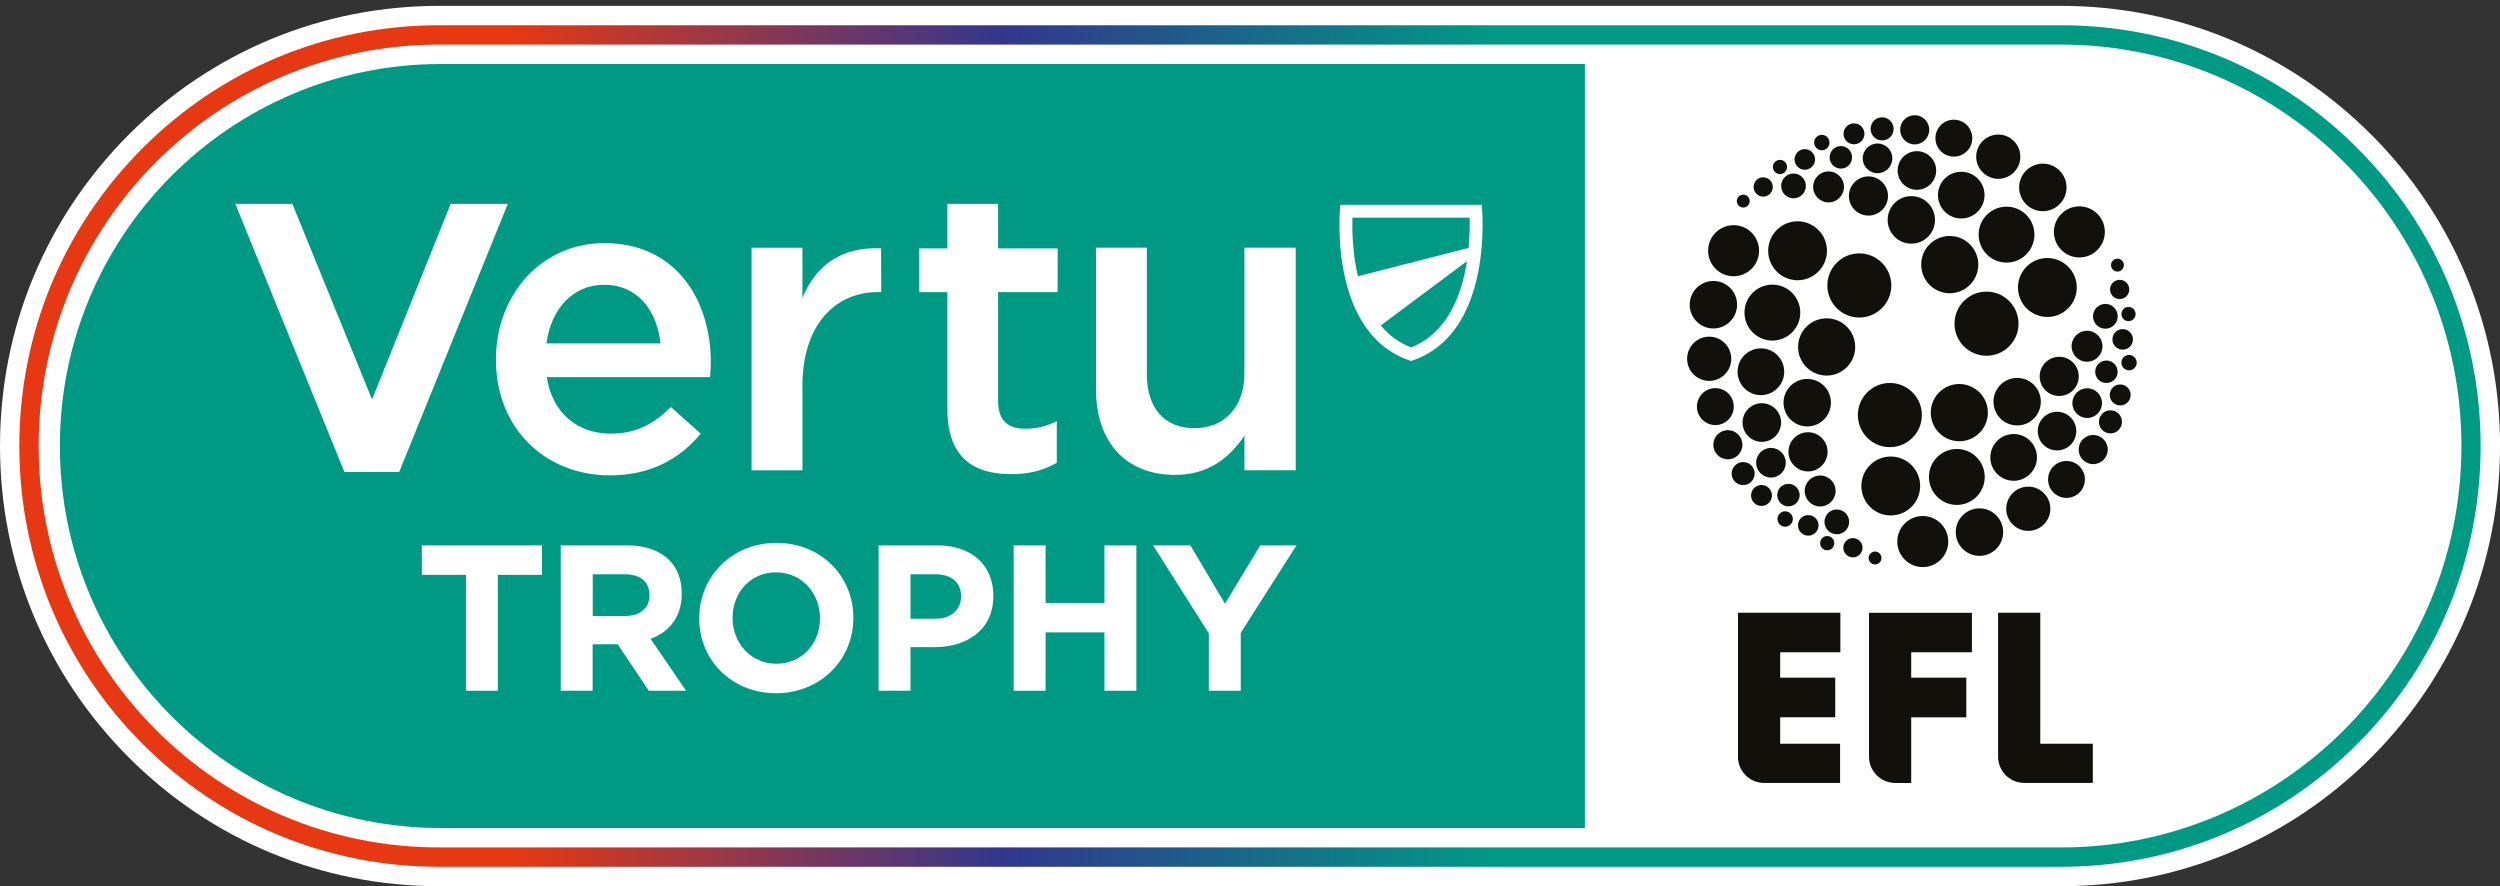
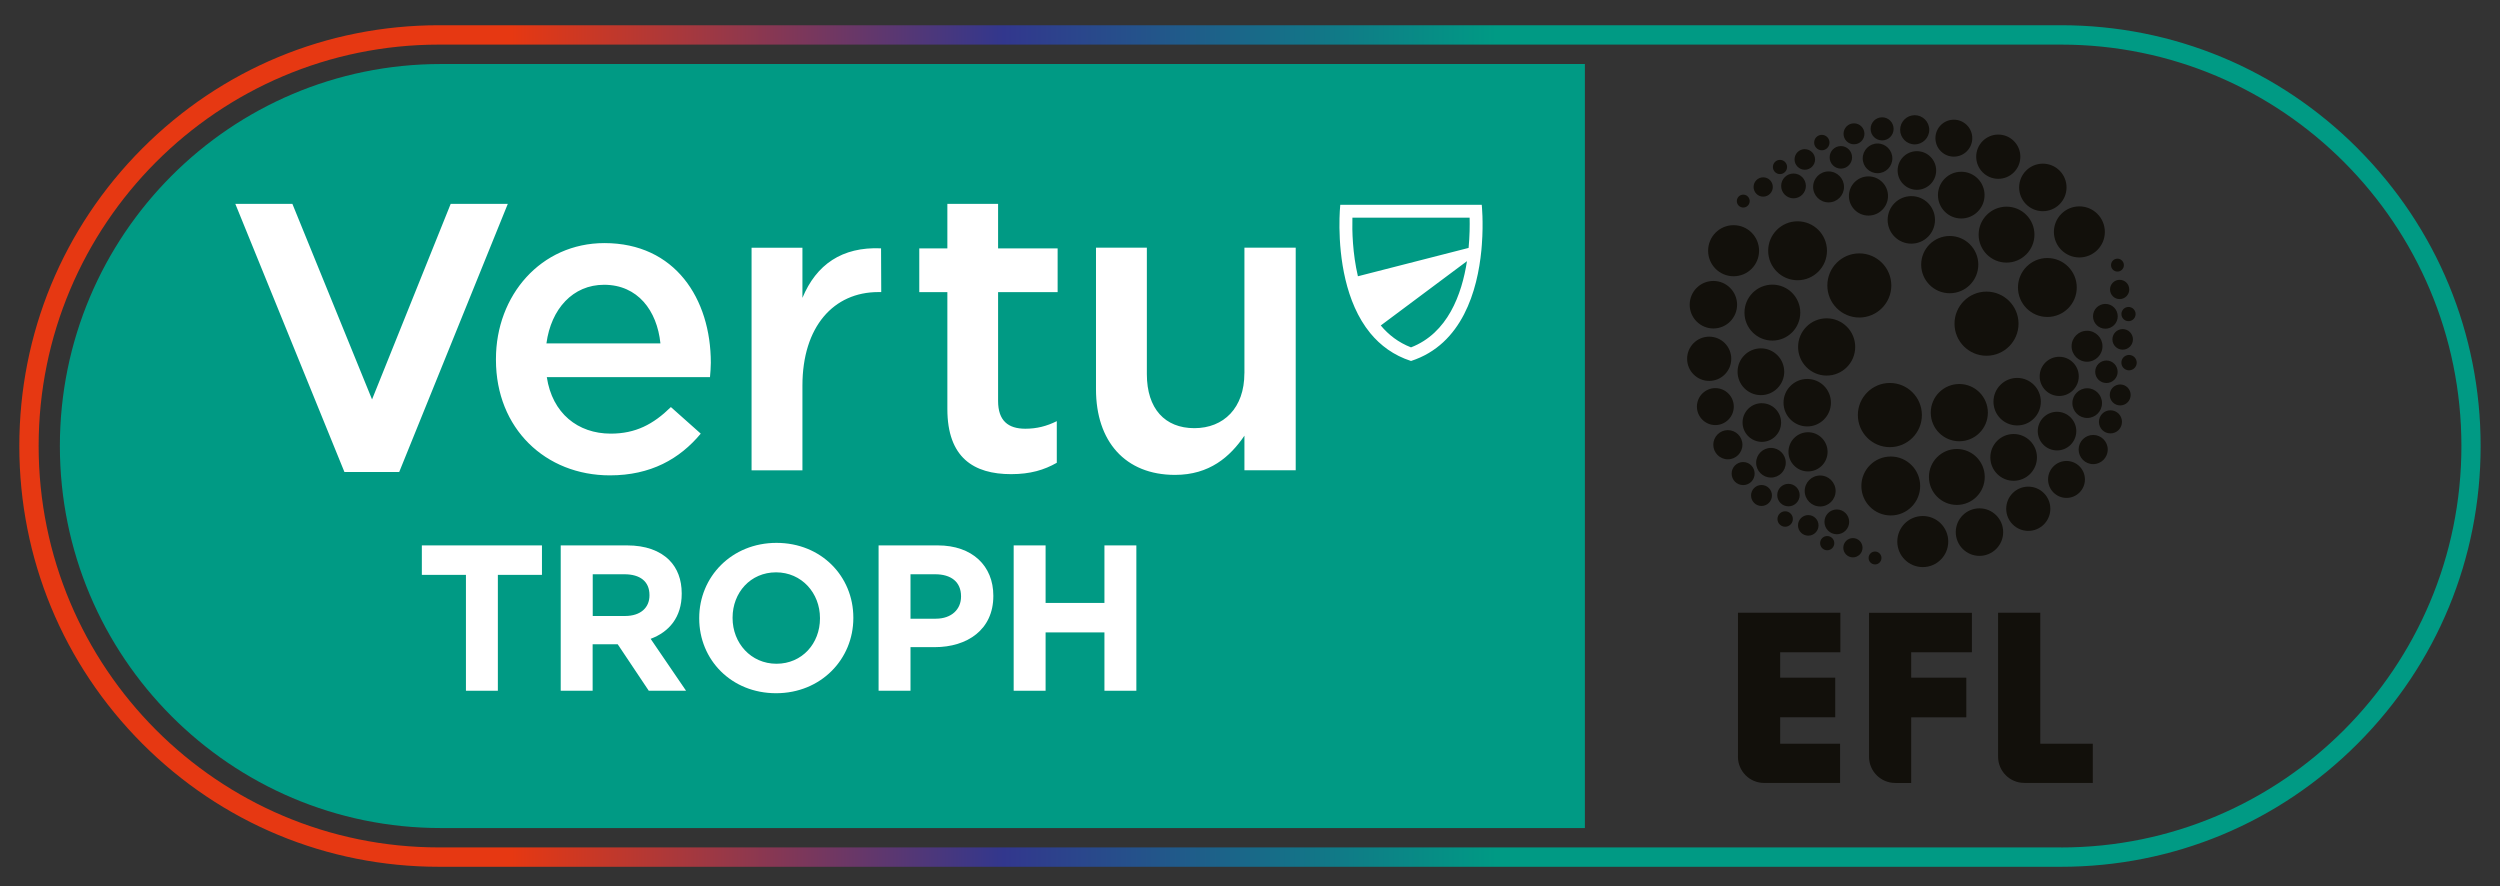
<svg xmlns="http://www.w3.org/2000/svg" width="426" height="151" viewBox="0 0 426 151" fill="none">
  <rect x="0" y="0" width="426" height="151" fill="#333333" stroke="none" />
  <g clip-path="url(#clip0_6668_412901)">
-     <path d="M404.086 22.97C389.956 8.804 371.167 1 351.185 1H74.815C54.833 1 36.044 8.804 21.914 22.97C7.784 37.135 0 55.964 0 76.004C0 96.044 7.784 114.873 21.914 129.038C36.044 143.204 54.833 151.008 74.815 151.008H351.193C371.175 151.008 389.964 143.204 404.094 129.038C418.223 114.873 426.008 96.036 426.008 76.004C426.008 55.972 418.223 37.135 404.094 22.97H404.086Z" fill="white" />
    <path d="M75.134 10.909H270.064V141.099H75.134C39.273 141.099 10.202 111.955 10.202 76.004C10.202 40.052 39.273 10.909 75.134 10.909Z" fill="#009A84" />
    <path d="M401.756 25.297C388.247 11.754 370.284 4.3 351.185 4.3H74.816C55.708 4.3 37.754 11.762 24.244 25.297C10.735 38.841 3.292 56.849 3.292 76.004C3.292 95.16 10.735 113.159 24.236 126.703C37.746 140.246 55.708 147.7 74.808 147.7H351.185C370.292 147.7 388.247 140.238 401.756 126.703C415.266 113.159 422.7 95.152 422.7 76.004C422.7 56.856 415.258 38.849 401.756 25.305V25.297ZM351.185 144.4H74.816C37.133 144.4 6.584 113.773 6.584 75.996C6.584 38.219 37.133 7.6 74.816 7.6H351.193C388.875 7.6 419.424 38.227 419.424 76.004C419.424 113.781 388.875 144.408 351.193 144.408L351.185 144.4Z" fill="url(#paint0_linear_6668_412901)" />
    <path d="M322.941 133.415C320.476 133.415 318.48 131.414 318.48 128.943V104.422H336.013V111.15H325.668V115.479H335.059V122.231H325.668V133.423H322.941V133.415ZM296.145 128.943C296.145 131.414 298.14 133.415 300.613 133.415H313.55V126.727H303.341V122.223H312.723V115.471H303.341V111.142H313.598V104.414H296.152V128.935L296.145 128.943ZM356.615 133.415V126.727H347.662V104.414H340.474V128.935C340.474 131.406 342.47 133.407 344.935 133.407H356.615V133.415Z" fill="#12100B" />
    <path d="M327.489 70.727C327.489 73.748 325.048 76.195 322.035 76.195C319.021 76.195 316.58 73.748 316.58 70.727C316.58 67.706 319.021 65.258 322.035 65.258C325.048 65.258 327.489 67.706 327.489 70.727ZM333.867 65.434C331.179 65.434 329 67.618 329 70.312C329 73.007 331.179 75.191 333.867 75.191C336.554 75.191 338.733 73.007 338.733 70.312C338.733 67.618 336.554 65.434 333.867 65.434ZM333.445 76.506C330.821 76.506 328.69 78.643 328.69 81.273C328.69 83.904 330.821 86.04 333.445 86.04C336.069 86.04 338.2 83.904 338.2 81.273C338.2 78.643 336.069 76.506 333.445 76.506ZM343.726 64.397C341.5 64.397 339.687 66.207 339.687 68.447C339.687 70.687 341.492 72.496 343.726 72.496C345.961 72.496 347.758 70.687 347.758 68.447C347.758 66.207 345.953 64.397 343.726 64.397ZM350.891 60.794C349.054 60.794 347.559 62.293 347.559 64.134C347.559 65.976 349.054 67.475 350.891 67.475C352.727 67.475 354.222 65.976 354.222 64.134C354.222 62.293 352.727 60.794 350.891 60.794ZM355.63 56.362C354.175 56.362 352.998 57.542 352.998 59.001C352.998 60.459 354.183 61.639 355.63 61.639C357.077 61.639 358.262 60.459 358.262 59.001C358.262 57.542 357.085 56.362 355.63 56.362ZM355.662 66.159C354.27 66.159 353.133 67.291 353.133 68.694C353.133 70.097 354.262 71.221 355.662 71.221C357.061 71.221 358.182 70.089 358.182 68.694C358.182 67.299 357.053 66.159 355.662 66.159ZM356.679 74.115C355.312 74.115 354.198 75.231 354.198 76.602C354.198 77.973 355.312 79.089 356.679 79.089C358.047 79.089 359.16 77.973 359.16 76.602C359.16 75.231 358.047 74.115 356.679 74.115ZM359.621 69.914C358.54 69.914 357.657 70.791 357.657 71.883C357.657 72.975 358.532 73.852 359.621 73.852C360.711 73.852 361.585 72.975 361.585 71.883C361.585 70.791 360.711 69.914 359.621 69.914ZM361.283 65.513C360.297 65.513 359.502 66.311 359.502 67.299C359.502 68.288 360.297 69.085 361.283 69.085C362.269 69.085 363.064 68.288 363.064 67.299C363.064 66.311 362.269 65.513 361.283 65.513ZM358.938 61.432C357.88 61.432 357.021 62.293 357.021 63.353C357.021 64.413 357.88 65.266 358.938 65.266C359.995 65.266 360.846 64.405 360.846 63.353C360.846 62.301 359.987 61.432 358.938 61.432ZM361.705 56.075C360.735 56.075 359.955 56.864 359.955 57.829C359.955 58.794 360.735 59.583 361.705 59.583C362.675 59.583 363.454 58.794 363.454 57.829C363.454 56.864 362.667 56.075 361.705 56.075ZM362.786 60.483C362.062 60.483 361.482 61.073 361.482 61.799C361.482 62.524 362.07 63.106 362.786 63.106C363.502 63.106 364.098 62.516 364.098 61.799C364.098 61.081 363.51 60.483 362.786 60.483ZM362.699 52.305C362.031 52.305 361.49 52.847 361.49 53.516C361.49 54.186 362.031 54.728 362.699 54.728C363.367 54.728 363.907 54.186 363.907 53.516C363.907 52.847 363.367 52.305 362.699 52.305ZM358.755 51.786C357.586 51.786 356.648 52.735 356.648 53.899C356.648 55.063 357.594 56.011 358.755 56.011C359.916 56.011 360.862 55.063 360.862 53.899C360.862 52.735 359.916 51.786 358.755 51.786ZM361.188 47.681C360.281 47.681 359.55 48.415 359.55 49.323C359.55 50.232 360.281 50.965 361.188 50.965C362.094 50.965 362.826 50.232 362.826 49.323C362.826 48.415 362.094 47.681 361.188 47.681ZM360.814 44.078C360.21 44.078 359.717 44.572 359.717 45.178C359.717 45.784 360.21 46.278 360.814 46.278C361.418 46.278 361.911 45.784 361.911 45.178C361.911 44.572 361.418 44.078 360.814 44.078ZM343.122 73.955C340.927 73.955 339.154 75.741 339.154 77.941C339.154 80.141 340.935 81.927 343.122 81.927C345.309 81.927 347.098 80.141 347.098 77.941C347.098 75.741 345.317 73.955 343.122 73.955ZM322.186 77.79C319.419 77.79 317.176 80.038 317.176 82.812C317.176 85.586 319.419 87.834 322.186 87.834C324.953 87.834 327.195 85.586 327.195 82.812C327.195 80.038 324.953 77.79 322.186 77.79ZM327.641 87.929C325.247 87.929 323.299 89.874 323.299 92.282C323.299 94.689 325.247 96.634 327.641 96.634C330.034 96.634 331.982 94.689 331.982 92.282C331.982 89.874 330.042 87.929 327.641 87.929ZM337.302 86.622C335.067 86.622 333.262 88.432 333.262 90.672C333.262 92.912 335.075 94.721 337.302 94.721C339.528 94.721 341.341 92.912 341.341 90.672C341.341 88.432 339.536 86.622 337.302 86.622ZM345.619 82.923C343.544 82.923 341.858 84.613 341.858 86.694C341.858 88.774 343.544 90.464 345.619 90.464C347.694 90.464 349.38 88.774 349.38 86.694C349.38 84.613 347.694 82.923 345.619 82.923ZM352.131 78.547C350.398 78.547 348.99 79.958 348.99 81.696C348.99 83.433 350.398 84.844 352.131 84.844C353.865 84.844 355.272 83.433 355.272 81.696C355.272 79.958 353.865 78.547 352.131 78.547ZM350.517 70.169C348.704 70.169 347.233 71.644 347.233 73.461C347.233 75.279 348.704 76.753 350.517 76.753C352.33 76.753 353.801 75.279 353.801 73.461C353.801 71.644 352.33 70.169 350.517 70.169Z" fill="#12100B" />
    <path d="M338.502 49.69C335.489 49.69 333.048 52.137 333.048 55.158C333.048 58.18 335.489 60.619 338.502 60.619C341.516 60.619 343.957 58.172 343.957 55.158C343.957 52.145 341.516 49.69 338.502 49.69ZM332.237 40.212C329.549 40.212 327.37 42.396 327.37 45.09C327.37 47.785 329.549 49.969 332.237 49.969C334.924 49.969 337.103 47.785 337.103 45.09C337.103 42.396 334.924 40.212 332.237 40.212ZM341.914 35.214C339.29 35.214 337.159 37.35 337.159 39.981C337.159 42.611 339.29 44.748 341.914 44.748C344.538 44.748 346.669 42.611 346.669 39.981C346.669 37.342 344.538 35.214 341.914 35.214ZM325.693 33.42C323.466 33.42 321.653 35.23 321.653 37.47C321.653 39.71 323.458 41.519 325.693 41.519C327.927 41.519 329.724 39.71 329.724 37.47C329.724 35.23 327.919 33.42 325.693 33.42ZM318.385 30.056C316.548 30.056 315.054 31.555 315.054 33.396C315.054 35.238 316.548 36.736 318.385 36.736C320.222 36.736 321.717 35.238 321.717 33.396C321.717 31.555 320.222 30.056 318.385 30.056ZM311.587 29.211C310.132 29.211 308.955 30.391 308.955 31.85C308.955 33.309 310.132 34.488 311.587 34.488C313.042 34.488 314.219 33.309 314.219 31.85C314.219 30.391 313.042 29.211 311.587 29.211ZM319.936 24.452C318.544 24.452 317.407 25.584 317.407 26.987C317.407 28.39 318.536 29.514 319.936 29.514C321.335 29.514 322.456 28.382 322.456 26.987C322.456 25.592 321.327 24.452 319.936 24.452ZM326.265 19.63C324.897 19.63 323.784 20.745 323.784 22.117C323.784 23.488 324.897 24.604 326.265 24.604C327.633 24.604 328.746 23.488 328.746 22.117C328.746 20.745 327.633 19.63 326.265 19.63ZM320.715 19.988C319.634 19.988 318.751 20.865 318.751 21.957C318.751 23.049 319.626 23.926 320.715 23.926C321.804 23.926 322.671 23.049 322.671 21.957C322.671 20.873 321.796 19.988 320.715 19.988ZM315.92 21.017C314.934 21.017 314.139 21.814 314.139 22.802C314.139 23.791 314.934 24.588 315.92 24.588C316.906 24.588 317.701 23.791 317.701 22.802C317.701 21.814 316.906 21.017 315.92 21.017ZM313.686 24.891C312.628 24.891 311.77 25.752 311.77 26.812C311.77 27.872 312.628 28.733 313.686 28.733C314.743 28.733 315.594 27.872 315.594 26.812C315.594 25.752 314.735 24.891 313.686 24.891ZM307.539 25.409C306.569 25.409 305.79 26.198 305.79 27.163C305.79 28.127 306.577 28.924 307.539 28.924C308.502 28.924 309.289 28.135 309.289 27.171C309.289 26.206 308.502 25.417 307.539 25.417V25.409ZM310.442 22.977C309.718 22.977 309.13 23.567 309.13 24.293C309.13 25.018 309.718 25.608 310.442 25.608C311.165 25.608 311.746 25.018 311.746 24.293C311.746 23.567 311.157 22.977 310.442 22.977ZM303.309 27.242C302.641 27.242 302.101 27.784 302.101 28.454C302.101 29.123 302.641 29.666 303.309 29.666C303.977 29.666 304.518 29.123 304.518 28.454C304.518 27.784 303.977 27.242 303.309 27.242ZM305.615 29.57C304.446 29.57 303.508 30.518 303.508 31.682C303.508 32.846 304.454 33.795 305.615 33.795C306.776 33.795 307.722 32.846 307.722 31.682C307.722 30.518 306.776 29.57 305.615 29.57ZM300.447 30.216C299.54 30.216 298.809 30.949 298.809 31.858C298.809 32.767 299.54 33.508 300.447 33.508C301.353 33.508 302.085 32.775 302.085 31.858C302.085 30.941 301.353 30.216 300.447 30.216ZM297.051 33.165C296.447 33.165 295.954 33.659 295.954 34.265C295.954 34.871 296.447 35.365 297.051 35.365C297.656 35.365 298.149 34.871 298.149 34.265C298.149 33.659 297.656 33.165 297.051 33.165ZM334.193 29.267C331.998 29.267 330.225 31.053 330.225 33.245C330.225 35.437 331.998 37.231 334.193 37.231C336.387 37.231 338.168 35.445 338.168 33.245C338.168 31.045 336.387 29.259 334.193 29.267ZM348.871 43.967C346.104 43.967 343.862 46.215 343.862 48.989C343.862 51.763 346.104 54.011 348.871 54.011C351.638 54.011 353.881 51.763 353.881 48.989C353.881 46.215 351.638 43.967 348.871 43.967ZM354.326 35.166C351.932 35.166 349.984 37.111 349.984 39.518C349.984 41.926 351.932 43.871 354.326 43.871C356.719 43.871 358.667 41.918 358.667 39.518C358.667 37.119 356.727 35.166 354.326 35.166ZM348.1 27.888C345.873 27.888 344.06 29.706 344.06 31.938C344.06 34.169 345.865 35.987 348.1 35.987C350.334 35.987 352.139 34.169 352.139 31.938C352.139 29.706 350.334 27.888 348.1 27.888ZM340.506 22.93C338.431 22.93 336.745 24.62 336.745 26.7C336.745 28.781 338.431 30.471 340.506 30.471C342.582 30.471 344.267 28.781 344.267 26.7C344.267 24.62 342.582 22.93 340.506 22.93ZM332.936 20.395C331.203 20.395 329.796 21.806 329.796 23.544C329.796 25.281 331.203 26.692 332.936 26.692C334.67 26.692 336.077 25.281 336.077 23.544C336.077 21.806 334.67 20.395 332.936 20.395ZM326.639 25.76C324.826 25.76 323.355 27.234 323.355 29.052C323.355 30.869 324.826 32.344 326.639 32.344C328.452 32.344 329.923 30.869 329.923 29.052C329.923 27.234 328.452 25.76 326.639 25.76Z" fill="#12100B" />
    <path d="M316.826 43.177C313.813 43.177 311.38 45.625 311.38 48.646C311.38 51.667 313.821 54.106 316.826 54.106C319.832 54.106 322.281 51.659 322.281 48.646C322.281 45.633 319.84 43.177 316.826 43.177ZM311.26 54.242C308.573 54.242 306.394 56.426 306.394 59.12C306.394 61.815 308.573 63.999 311.26 63.999C313.948 63.999 316.127 61.815 316.127 59.12C316.127 56.426 313.948 54.242 311.26 54.242ZM302.013 48.502C299.389 48.502 297.258 50.639 297.258 53.269C297.258 55.9 299.389 58.036 302.013 58.036C304.637 58.036 306.768 55.9 306.768 53.269C306.768 50.639 304.637 48.502 302.013 48.502ZM307.952 64.573C305.726 64.573 303.913 66.382 303.913 68.614C303.913 70.846 305.718 72.664 307.952 72.664C310.179 72.664 311.992 70.854 311.992 68.614C311.992 66.374 310.187 64.573 307.952 64.573ZM308.088 73.652C306.251 73.652 304.756 75.143 304.756 76.993C304.756 78.842 306.251 80.332 308.088 80.332C309.924 80.332 311.419 78.834 311.419 76.993C311.419 75.151 309.924 73.652 308.088 73.652ZM310.155 81.026C308.7 81.026 307.523 82.206 307.523 83.665C307.523 85.123 308.7 86.303 310.155 86.303C311.61 86.303 312.787 85.123 312.787 83.665C312.787 82.206 311.61 81.026 310.155 81.026ZM301.774 76.323C300.383 76.323 299.246 77.455 299.246 78.85C299.246 80.245 300.375 81.377 301.774 81.377C303.174 81.377 304.295 80.245 304.295 78.85C304.295 77.455 303.166 76.323 301.774 76.323ZM294.427 73.294C293.059 73.294 291.946 74.41 291.946 75.781C291.946 77.152 293.059 78.268 294.427 78.268C295.795 78.268 296.908 77.152 296.908 75.781C296.908 74.41 295.795 73.294 294.427 73.294ZM297.035 78.73C295.954 78.73 295.071 79.615 295.071 80.699C295.071 81.783 295.946 82.66 297.035 82.66C298.124 82.66 298.991 81.783 298.991 80.699C298.991 79.615 298.116 78.73 297.027 78.73H297.035ZM300.16 82.644C299.174 82.644 298.379 83.441 298.379 84.43C298.379 85.418 299.174 86.216 300.16 86.216C301.146 86.216 301.941 85.418 301.941 84.43C301.941 83.441 301.146 82.644 300.16 82.644ZM304.748 82.445C303.69 82.445 302.84 83.306 302.84 84.366C302.84 85.426 303.698 86.279 304.756 86.279C305.813 86.279 306.664 85.418 306.664 84.366C306.664 83.314 305.806 82.445 304.748 82.445ZM308.127 87.77C307.157 87.77 306.378 88.559 306.378 89.524C306.378 90.488 307.165 91.277 308.127 91.277C309.097 91.277 309.877 90.488 309.877 89.524C309.877 88.559 309.097 87.77 308.127 87.77ZM304.191 87.124C303.468 87.124 302.879 87.714 302.879 88.44C302.879 89.165 303.468 89.755 304.191 89.755C304.915 89.755 305.503 89.165 305.503 88.44C305.503 87.714 304.915 87.124 304.191 87.124ZM311.356 91.341C310.688 91.341 310.147 91.883 310.147 92.553C310.147 93.222 310.688 93.765 311.356 93.765C312.024 93.765 312.564 93.222 312.564 92.553C312.564 91.883 312.024 91.341 311.356 91.341ZM312.994 86.813C311.833 86.813 310.887 87.762 310.887 88.926C310.887 90.09 311.833 91.038 312.994 91.038C314.155 91.038 315.101 90.09 315.101 88.926C315.101 87.762 314.155 86.813 312.994 86.813ZM315.737 91.692C314.83 91.692 314.099 92.425 314.099 93.334C314.099 94.243 314.83 94.976 315.737 94.976C316.643 94.976 317.375 94.243 317.375 93.334C317.375 92.425 316.643 91.692 315.737 91.692ZM319.506 93.98C318.902 93.98 318.409 94.474 318.409 95.08C318.409 95.686 318.902 96.18 319.506 96.18C320.11 96.18 320.603 95.686 320.603 95.08C320.603 94.474 320.11 93.98 319.506 93.98ZM300.057 59.359C297.862 59.359 296.081 61.145 296.081 63.345C296.081 65.545 297.862 67.331 300.057 67.331C302.251 67.331 304.032 65.545 304.032 63.345C304.032 61.145 302.251 59.359 300.057 59.359ZM306.306 37.709C303.539 37.709 301.297 39.957 301.297 42.731C301.297 45.505 303.539 47.753 306.306 47.753C309.074 47.753 311.316 45.505 311.316 42.731C311.316 39.957 309.074 37.709 306.306 37.709ZM295.405 38.37C293.004 38.37 291.064 40.316 291.064 42.723C291.064 45.13 293.004 47.075 295.405 47.075C297.806 47.075 299.747 45.13 299.747 42.723C299.747 40.316 297.806 38.37 295.405 38.37ZM291.962 47.873C289.736 47.873 287.923 49.682 287.923 51.922C287.923 54.162 289.736 55.972 291.962 55.972C294.188 55.972 296.001 54.154 296.001 51.922C296.001 49.69 294.188 47.873 291.962 47.873ZM291.246 57.367C289.171 57.367 287.485 59.057 287.485 61.137C287.485 63.218 289.171 64.908 291.246 64.908C293.322 64.908 295.007 63.218 295.007 61.137C295.007 59.057 293.322 57.367 291.246 57.367ZM292.296 66.135C290.563 66.135 289.155 67.546 289.155 69.284C289.155 71.022 290.563 72.433 292.296 72.433C294.029 72.433 295.437 71.022 295.437 69.284C295.437 67.546 294.029 66.135 292.296 66.135ZM300.216 68.702C298.395 68.702 296.932 70.177 296.932 71.994C296.932 73.812 298.403 75.287 300.216 75.295C302.029 75.295 303.5 73.82 303.5 72.002C303.5 70.185 302.029 68.71 300.216 68.71V68.702Z" fill="#12100B" />
    <path d="M76.796 34.743L63.397 68.064L49.824 34.743H40.1L58.69 80.428H68.025L86.528 34.743H76.804H76.796ZM102.996 41.423C92.174 41.423 84.509 50.328 84.509 61.177V61.32C84.509 73.031 92.961 81.002 103.926 81.002C110.876 81.002 115.821 78.204 119.408 73.891L114.319 69.364C111.313 72.313 108.299 73.891 104.069 73.891C98.479 73.891 94.106 70.44 93.176 64.262H120.982C121.054 63.401 121.125 62.612 121.125 61.823C121.125 50.902 115.034 41.423 102.996 41.423ZM93.112 58.514C93.899 52.623 97.629 48.526 102.932 48.526C108.665 48.526 111.957 52.91 112.537 58.514H93.12H93.112ZM136.734 50.758V42.213H128.067V80.141H136.734V65.705C136.734 55.645 142.061 49.77 149.663 49.77H150.164L150.132 42.316C143.469 42.029 139.095 45.083 136.734 50.758ZM212.042 63.616C212.042 69.507 208.528 72.959 203.518 72.959C198.509 72.959 195.424 69.651 195.424 63.76V42.205H186.757V66.343C186.757 75.175 191.702 80.922 200.226 80.922C206.102 80.922 209.617 77.829 212.05 74.242V80.133H220.789V42.205H212.05V63.608L212.042 63.616ZM170.074 34.743H161.431V42.324H156.644V49.778H161.431V69.691C161.431 77.997 165.932 80.795 172.293 80.795C175.577 80.795 177.938 80.077 180.077 78.858V71.763C178.36 72.624 176.65 73.055 174.718 73.055C171.792 73.055 170.074 71.691 170.074 68.327V49.778H180.22V42.324H170.074V34.743ZM252.491 34.895H228.382C228.382 34.895 227.715 41.121 229.265 47.641C230.028 50.846 231.324 54.122 233.495 56.769C235.213 58.857 237.471 60.555 240.437 61.512C249.207 58.674 251.768 49.435 252.428 42.635C252.46 42.308 252.491 41.998 252.507 41.687C252.801 37.781 252.491 34.895 252.491 34.895ZM240.437 59.192C238.298 58.363 236.612 57.056 235.284 55.461L249.971 44.501C249.096 50.184 246.687 56.769 240.437 59.192ZM250.249 42.245L231.388 47.075C230.474 43.169 230.386 39.343 230.45 37.087H250.424C250.456 38.378 250.44 40.196 250.249 42.245Z" fill="white" />
    <path d="M79.396 97.957H71.882V92.936H92.349V97.957H84.835V117.703H79.396V97.957Z" fill="white" />
    <path d="M95.562 92.936H106.853C109.994 92.936 112.427 93.82 114.049 95.447C115.425 96.826 116.164 98.771 116.164 101.106V101.178C116.164 105.18 114.009 107.691 110.868 108.855L116.904 117.703H110.55L105.255 109.779H100.985V117.703H95.546V92.936H95.562ZM106.503 104.965C109.151 104.965 110.67 103.546 110.67 101.465V101.393C110.67 99.058 109.047 97.854 106.4 97.854H101.001V104.965H106.503Z" fill="white" />
    <path d="M119.146 105.387V105.315C119.146 98.276 124.688 92.505 132.313 92.505C139.939 92.505 145.409 98.205 145.409 105.243V105.315C145.409 112.354 139.867 118.125 132.242 118.125C124.616 118.125 119.146 112.426 119.146 105.387ZM139.724 105.387V105.315C139.724 101.066 136.615 97.527 132.242 97.527C127.868 97.527 124.831 100.995 124.831 105.243V105.315C124.831 109.564 127.94 113.103 132.313 113.103C136.686 113.103 139.724 109.636 139.724 105.387Z" fill="white" />
    <path d="M149.711 92.936H159.801C165.693 92.936 169.264 96.435 169.264 101.497V101.569C169.264 107.3 164.819 110.274 159.277 110.274H155.15V117.703H149.711V92.936ZM159.451 105.427C162.171 105.427 163.761 103.801 163.761 101.672V101.601C163.761 99.161 162.068 97.854 159.348 97.854H155.15V105.427H159.459H159.451Z" fill="white" />
    <path d="M172.73 92.936H178.169V102.74H188.196V92.936H193.635V117.703H188.196V107.762H178.169V117.703H172.73V92.936Z" fill="white" />
-     <path d="M205.983 107.938L196.489 92.936H202.842L208.735 102.876L214.738 92.936H220.916L211.422 107.834V117.703H205.983V107.938Z" fill="white" />
  </g>
  <defs>
    <linearGradient id="paint0_linear_6668_412901" x1="422.708" y1="76.004" x2="3.292" y2="76.004" gradientUnits="userSpaceOnUse">
      <stop stop-color="#009A84" />
      <stop offset="0.4" stop-color="#009A84" />
      <stop offset="0.6" stop-color="#32378D" />
      <stop offset="0.8" stop-color="#E63812" />
      <stop offset="1" stop-color="#E63812" />
    </linearGradient>
    <clipPath id="clip0_6668_412901">
      <rect width="426" height="150" fill="white" transform="translate(0 1)" />
    </clipPath>
  </defs>
</svg>